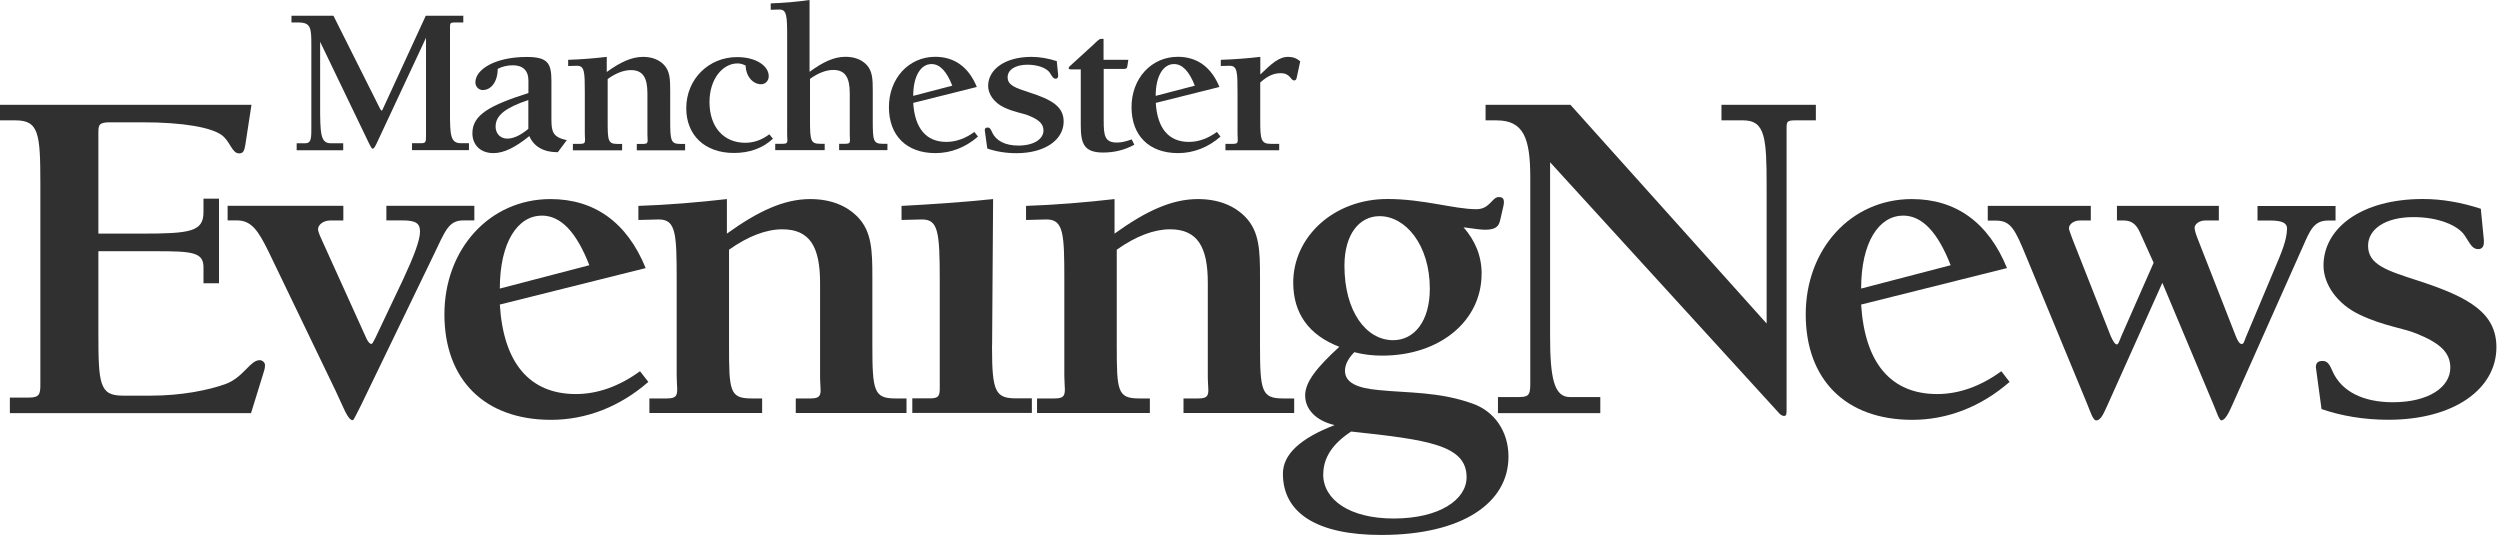
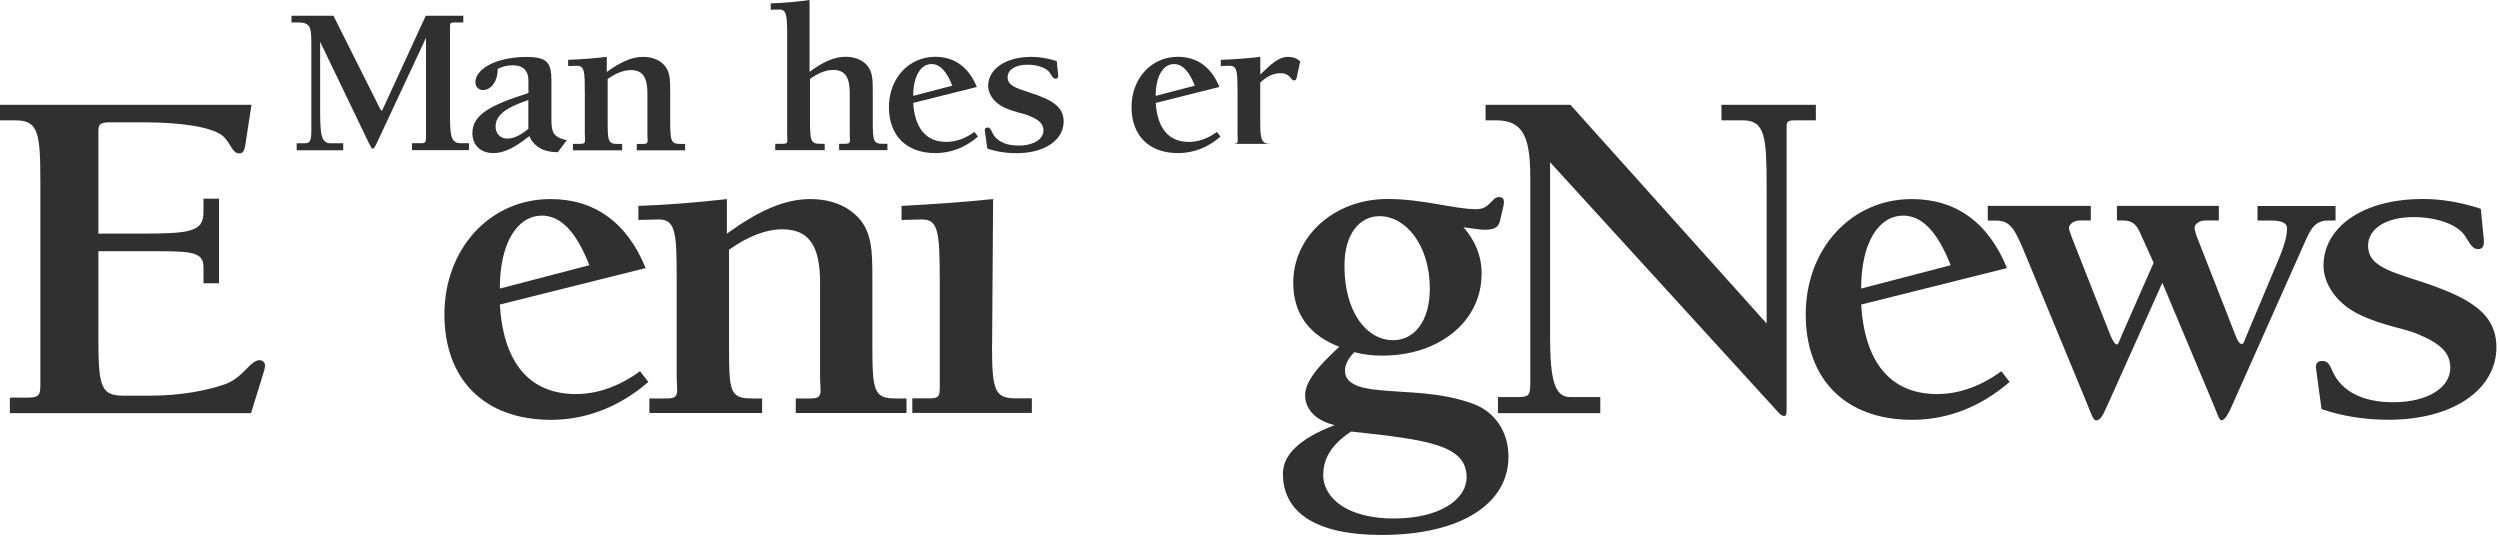
<svg xmlns="http://www.w3.org/2000/svg" width="319" height="69" viewBox="0 0 319 69" fill="none">
  <path d="M42.546 2.007L48.505 13.892C48.593 14.029 48.652 14.112 48.71 14.112C48.769 14.112 48.798 14.029 48.857 13.892L54.328 2.007H59.117V2.868H57.908C57.479 2.868 57.42 3.005 57.42 3.409V14.268C57.42 17.163 57.45 18.272 58.805 18.272H59.839V19.161H52.573V18.272H53.782C54.328 18.272 54.358 18.052 54.358 17.401V4.82L48.047 18.327C47.842 18.73 47.706 18.978 47.559 18.978C47.442 18.978 47.325 18.767 47.13 18.382L40.849 5.333V13.351C40.849 17.008 40.878 18.281 42.205 18.281H43.794V19.17H37.855V18.281H38.918C39.61 18.281 39.727 17.878 39.727 16.577V5.764C39.727 3.546 39.669 2.868 38.05 2.868H37.191V2.007H42.556H42.546Z" fill="#303030" />
  <path d="M63.233 16.11C63.233 17.053 63.837 17.686 64.735 17.686C65.515 17.686 66.403 17.283 67.417 16.439V12.765C64.588 13.709 63.242 14.689 63.242 16.119L63.233 16.11ZM71.172 19.418H71.084C69.329 19.418 68.09 18.657 67.544 17.365C65.759 18.804 64.315 19.537 62.96 19.537C61.34 19.537 60.277 18.529 60.277 16.989C60.277 14.607 62.608 13.415 67.427 11.867V10.3C67.427 9.008 66.734 8.33 65.437 8.33C64.745 8.33 64.052 8.495 63.506 8.788C63.506 10.465 62.638 11.491 61.604 11.491C61.087 11.491 60.658 11.06 60.658 10.511C60.658 8.861 63.164 7.267 67.222 7.267C69.963 7.267 70.362 8.128 70.362 10.382V15.23C70.362 16.852 70.567 17.503 72.323 17.887L71.172 19.427V19.418Z" fill="#303030" />
  <path d="M73.091 18.355H74.076C74.564 18.355 74.652 18.217 74.652 17.841C74.652 17.649 74.622 17.402 74.622 17.108V11.775C74.622 9.228 74.593 8.394 73.647 8.394H73.588L72.496 8.421V7.633C74.135 7.578 75.783 7.45 77.422 7.257V9.182C79.148 7.936 80.591 7.257 82.055 7.257C83.176 7.257 84.073 7.606 84.707 8.256C85.488 9.063 85.517 10.126 85.517 11.592V15.386C85.517 17.933 85.605 18.364 86.785 18.364H87.419V19.179H81.255V18.364H82.094C82.552 18.364 82.64 18.226 82.64 17.906C82.64 17.713 82.611 17.475 82.611 17.117V11.922C82.611 9.915 82.035 8.944 80.504 8.944C79.606 8.944 78.602 9.319 77.539 10.08V15.386C77.539 17.933 77.568 18.364 78.777 18.364H79.382V19.179H73.101V18.364L73.091 18.355Z" fill="#303030" />
-   <path d="M94.111 8.092C92.238 8.092 90.531 10.043 90.531 13.022C90.531 16.247 92.375 18.218 95.086 18.218C96.179 18.218 97.193 17.869 98.168 17.136L98.627 17.704C97.3 18.923 95.633 19.519 93.643 19.519C89.927 19.519 87.566 17.246 87.566 13.81C87.566 10.098 90.424 7.285 94.052 7.285C96.501 7.285 98.09 8.422 98.09 9.723C98.09 10.318 97.661 10.749 97.105 10.749C96.101 10.749 95.174 9.778 95.145 8.367C94.774 8.174 94.423 8.092 94.101 8.092" fill="#303030" />
  <path d="M103.289 9.173C104.986 7.927 106.4 7.248 107.873 7.248C109.024 7.248 109.921 7.597 110.555 8.247C111.335 9.054 111.365 10.117 111.365 11.601V15.367C111.365 17.915 111.423 18.346 112.603 18.346H113.237V19.161H107.073V18.346H107.912C108.37 18.346 108.458 18.208 108.458 17.887C108.458 17.695 108.429 17.457 108.429 17.099V11.904C108.429 9.897 107.853 8.925 106.322 8.925C105.425 8.925 104.42 9.301 103.357 10.062V15.367C103.357 17.915 103.445 18.346 104.625 18.346H105.23V19.161H98.919V18.346H99.924C100.382 18.346 100.47 18.208 100.47 17.887C100.47 17.695 100.441 17.457 100.441 17.099V4.6C100.441 2.025 100.382 1.219 99.465 1.219H99.407L98.344 1.246V0.431C99.992 0.376 101.631 0.238 103.299 0V9.173H103.289Z" fill="#303030" />
  <path d="M118.858 8.174C117.532 8.174 116.527 9.64 116.527 12.233L121.511 10.932C120.79 9.09 119.922 8.174 118.858 8.174ZM116.527 13.132C116.732 16.403 118.195 18.107 120.76 18.107C121.97 18.107 123.179 17.677 124.33 16.834L124.789 17.429C123.199 18.813 121.326 19.537 119.366 19.537C115.65 19.537 113.426 17.292 113.426 13.663C113.426 10.034 115.932 7.248 119.336 7.248C121.785 7.248 123.599 8.55 124.642 11.097L116.518 13.132H116.527Z" fill="#303030" />
  <path d="M135.02 9.585V9.667C135.02 9.915 134.903 10.043 134.708 10.043C134.356 10.043 134.249 9.713 133.956 9.283C133.576 8.714 132.484 8.256 131.108 8.256C129.519 8.256 128.573 8.934 128.573 9.851C128.573 10.905 129.606 11.225 131.372 11.803C134.2 12.719 135.722 13.589 135.722 15.514C135.722 17.814 133.381 19.546 129.694 19.546C128.338 19.546 127.071 19.335 125.978 18.95L125.686 16.843C125.686 16.76 125.656 16.678 125.656 16.623C125.656 16.375 125.773 16.274 126.027 16.274C126.31 16.274 126.427 16.494 126.602 16.898C127.09 17.951 128.241 18.575 129.948 18.575C131.938 18.575 133.147 17.732 133.147 16.65C133.147 15.789 132.542 15.267 131.274 14.753C130.582 14.451 129.402 14.323 128.104 13.7C126.836 13.104 126.085 11.995 126.085 10.969C126.085 8.889 128.192 7.257 131.616 7.257C132.679 7.257 133.752 7.45 134.844 7.798L135.02 9.585Z" fill="#303030" />
-   <path d="M140.832 7.633H143.973L143.856 8.421C143.797 8.742 143.71 8.797 143.339 8.797H140.832V15.432C140.832 17.329 140.979 18.19 142.529 18.19C143.134 18.19 143.739 18.025 144.402 17.787L144.743 18.465C143.505 19.143 142.178 19.464 140.764 19.464C138.287 19.464 137.906 18.3 137.906 15.972V8.852H136.638C136.463 8.852 136.355 8.797 136.355 8.687C136.355 8.632 136.414 8.531 136.502 8.449L139.525 5.691C139.984 5.251 140.267 4.958 140.501 4.958H140.813V7.633H140.832Z" fill="#303030" />
  <path d="M149.796 8.174C148.47 8.174 147.465 9.64 147.465 12.233L152.459 10.932C151.737 9.09 150.869 8.174 149.806 8.174H149.796ZM147.475 13.131C147.679 16.403 149.143 18.107 151.708 18.107C152.917 18.107 154.127 17.677 155.277 16.834L155.736 17.429C154.156 18.813 152.283 19.537 150.323 19.537C146.607 19.537 144.383 17.292 144.383 13.663C144.383 10.034 146.889 7.248 150.293 7.248C152.742 7.248 154.556 8.55 155.599 11.097L147.475 13.131Z" fill="#303030" />
-   <path d="M156.388 18.355H157.363C157.851 18.355 157.939 18.217 157.939 17.841C157.939 17.649 157.909 17.402 157.909 17.108V11.775C157.909 9.228 157.88 8.394 156.924 8.394H156.866L155.773 8.421V7.633C157.441 7.578 159.138 7.45 160.816 7.257V9.503C162.289 8.091 163.176 7.257 164.386 7.257C164.99 7.257 165.478 7.45 165.907 7.826L165.478 9.832C165.42 10.135 165.332 10.263 165.127 10.263C164.669 10.263 164.669 9.338 163.401 9.338C162.484 9.338 161.674 9.741 160.806 10.529V15.376C160.806 17.841 160.923 18.355 162.162 18.355H163.225V19.17H156.368V18.355H156.388Z" fill="#303030" />
+   <path d="M156.388 18.355H157.363C157.851 18.355 157.939 18.217 157.939 17.841C157.939 17.649 157.909 17.402 157.909 17.108V11.775C157.909 9.228 157.88 8.394 156.924 8.394H156.866L155.773 8.421V7.633C157.441 7.578 159.138 7.45 160.816 7.257V9.503C162.289 8.091 163.176 7.257 164.386 7.257C164.99 7.257 165.478 7.45 165.907 7.826L165.478 9.832C165.42 10.135 165.332 10.263 165.127 10.263C164.669 10.263 164.669 9.338 163.401 9.338C162.484 9.338 161.674 9.741 160.806 10.529V15.376C160.806 17.841 160.923 18.355 162.162 18.355H163.225H156.368V18.355H156.388Z" fill="#303030" />
  <path d="M32.089 13.37L31.299 18.52C31.163 19.262 31.036 19.573 30.509 19.573C29.582 19.573 29.387 18.025 28.266 17.218C26.949 16.284 23.516 15.606 18.171 15.606H14.074C12.621 15.606 12.553 15.917 12.553 16.971V29.809H18.102C24.247 29.809 25.964 29.562 25.964 27.079V25.347H27.944V36.141H25.964V34.098C25.964 32.173 24.511 32.054 19.819 32.054H12.553V42.419C12.553 48.998 12.689 50.483 15.654 50.483H19.283C23.116 50.483 26.539 49.804 28.792 48.998C31.104 48.127 31.894 45.956 33.152 45.956C33.484 45.956 33.815 46.267 33.815 46.579C33.815 46.707 33.815 46.955 33.679 47.385L32.031 52.718H1.258V50.73H3.697C5.013 50.73 5.15 50.299 5.15 49.117V23.486C5.15 17.035 4.955 15.358 1.98 15.358H0V13.37H32.089Z" fill="#303030" />
-   <path d="M43.81 26.272V28.132H42.161C41.235 28.132 40.581 28.691 40.581 29.25C40.581 29.434 40.718 29.873 40.981 30.433L46.794 43.271C46.989 43.647 47.194 43.885 47.389 43.885C47.526 43.885 47.653 43.573 47.916 43.078L51.476 35.573C52.803 32.714 53.593 30.671 53.593 29.553C53.593 28.435 52.998 28.123 51.281 28.123H49.301V26.263H60.527V28.123H59.142C57.231 28.123 56.831 29.424 55.309 32.586L46.073 51.692C45.546 52.691 45.146 53.617 45.019 53.617C44.356 53.617 43.829 51.94 42.776 49.768L34.261 32.091C32.944 29.424 32.086 28.123 30.233 28.123H29.043V26.263H43.839L43.81 26.272Z" fill="#303030" />
  <path d="M69.123 27.518C66.09 27.518 63.778 30.863 63.778 36.82L75.2 33.841C73.551 29.617 71.571 27.509 69.123 27.509V27.518ZM63.778 38.863C64.237 46.368 67.612 50.281 73.483 50.281C76.253 50.281 79.023 49.291 81.666 47.367L82.729 48.732C79.101 51.894 74.8 53.571 70.313 53.571C61.798 53.571 56.707 48.421 56.707 40.109C56.707 31.798 62.452 25.402 70.245 25.402C75.853 25.402 80.018 28.38 82.388 34.208L63.769 38.863H63.778Z" fill="#303030" />
  <path d="M82.852 50.84H85.095C86.217 50.84 86.412 50.528 86.412 49.658C86.412 49.227 86.344 48.668 86.344 47.981V35.757C86.344 29.929 86.275 28.004 84.1 28.004H83.964L81.457 28.068V26.272C85.222 26.144 88.987 25.832 92.752 25.402V29.809C96.712 26.96 100.008 25.402 103.383 25.402C105.958 25.402 108.006 26.208 109.459 27.702C111.244 29.562 111.313 31.981 111.313 35.335V44.022C111.313 49.85 111.508 50.84 114.219 50.84H115.672V52.7H101.54V50.84H103.451C104.505 50.84 104.709 50.528 104.709 49.786C104.709 49.355 104.641 48.797 104.641 47.99V36.077C104.641 31.486 103.324 29.26 99.823 29.26C97.775 29.26 95.463 30.13 93.025 31.862V44.022C93.025 49.85 93.093 50.84 95.863 50.84H97.248V52.7H82.862V50.84H82.852Z" fill="#303030" />
  <path d="M126.583 44.013V44.38C126.583 50.024 127.042 50.831 129.685 50.831H131.665V52.691H116.41V50.831H118.654C119.775 50.831 119.912 50.519 119.912 49.529V35.757C119.912 29.617 119.717 28.004 117.669 28.004H117.542L115.035 28.068V26.272C118.663 26.08 122.565 25.832 126.72 25.402L126.593 44.013H126.583Z" fill="#303030" />
-   <path d="M132.317 50.84H134.56C135.682 50.84 135.877 50.528 135.877 49.658C135.877 49.227 135.808 48.668 135.808 47.981V35.757C135.808 29.928 135.74 28.004 133.565 28.004H133.429L130.922 28.068V26.272C134.687 26.144 138.452 25.832 142.216 25.402V29.809C146.176 26.959 149.483 25.402 152.848 25.402C155.423 25.402 157.471 26.208 158.924 27.702C160.709 29.562 160.777 31.981 160.777 35.335V44.022C160.777 49.85 160.972 50.84 163.684 50.84H165.137V52.7H151.014V50.84H152.926C153.979 50.84 154.184 50.528 154.184 49.786C154.184 49.355 154.116 48.796 154.116 47.99V36.077C154.116 31.486 152.789 29.259 149.298 29.259C147.249 29.259 144.938 30.13 142.499 31.862V44.022C142.499 49.85 142.568 50.84 145.338 50.84H146.723V52.7H132.326V50.84H132.317Z" fill="#303030" />
  <path d="M168.839 60.517C168.839 63.806 172.273 66.162 177.822 66.162C183.704 66.162 187.137 63.742 187.137 60.892C187.137 56.796 182.25 56.118 172.409 55.064C170.029 56.613 168.849 58.418 168.849 60.526L168.839 60.517ZM171.551 33.915C171.551 39.743 174.321 43.408 177.764 43.408C180.466 43.408 182.445 40.989 182.445 36.829C182.445 31.248 179.344 27.582 176.037 27.582C173.462 27.582 171.551 29.873 171.551 33.906V33.915ZM189.049 34.959C189.049 40.916 183.762 45.378 176.369 45.378C175.179 45.378 173.989 45.25 172.809 44.938C172.019 45.745 171.619 46.551 171.619 47.303C171.619 48.787 173.072 49.529 175.979 49.777C179.607 50.153 183.635 49.96 187.927 51.509C190.697 52.498 192.482 55.046 192.482 58.272C192.482 64.164 186.61 68.26 176.242 68.26C168.049 68.26 163.699 65.474 163.699 60.443C163.699 57.96 165.943 55.916 170.302 54.24C167.864 53.681 166.537 52.187 166.537 50.455C166.537 48.723 168.059 46.854 170.897 44.251C166.996 42.758 165.016 39.972 165.016 36.059C165.016 30.231 170.166 25.392 177.032 25.392C181.655 25.392 185.557 26.694 188.395 26.694C190.112 26.694 190.375 25.145 191.233 25.145C191.702 25.145 191.897 25.328 191.897 25.768C191.897 25.887 191.897 26.08 191.828 26.327L191.428 28.068C191.233 29.003 190.707 29.314 189.449 29.314C188.99 29.314 188.063 29.186 186.747 29.003C188.2 30.671 189.058 32.595 189.058 34.959" fill="#303030" />
  <path d="M200.385 13.37L225.422 41.282V23.734C225.422 17.594 225.237 15.358 222.447 15.358H219.658V13.37H231.704V15.358H229.041C228.026 15.358 227.968 15.541 227.968 16.348V52.205C227.968 52.764 227.968 53.076 227.646 53.076C227.392 53.076 227.139 52.892 226.885 52.581L197.791 20.701V42.849C197.791 48.247 198.298 50.666 200.326 50.666H204.199V52.718H191.139V50.666H193.616C194.943 50.666 195.264 50.538 195.264 49.053V22.68C195.264 17.649 194.435 15.358 190.953 15.358H189.559V13.37H200.395H200.385Z" fill="#303030" />
  <path d="M242.826 27.518C239.783 27.518 237.481 30.863 237.481 36.819L248.903 33.841C247.254 29.617 245.265 27.509 242.826 27.509V27.518ZM237.481 38.863C237.95 46.368 241.315 50.281 247.186 50.281C249.956 50.281 252.736 49.291 255.369 47.367L256.423 48.732C252.794 51.894 248.503 53.571 244.007 53.571C235.492 53.571 230.41 48.421 230.41 40.109C230.41 31.798 236.155 25.402 243.948 25.402C249.556 25.402 253.721 28.38 256.091 34.208L237.472 38.863H237.481Z" fill="#303030" />
  <path d="M253.609 26.272H266.786V28.133H265.392C264.602 28.133 263.997 28.627 263.997 29.122C263.997 29.305 264.172 29.745 264.416 30.424L269.332 42.895C269.644 43.573 269.878 43.949 270.122 43.949C270.307 43.949 270.424 43.518 270.737 42.767L274.804 33.53L273.038 29.617C272.551 28.563 271.946 28.133 270.971 28.133H270.122V26.272H283.124V28.133H281.426C280.578 28.133 280.032 28.627 280.032 29.067C280.032 29.315 280.158 29.809 280.461 30.561L285.318 42.968C285.562 43.592 285.806 43.894 286.05 43.894C286.293 43.894 286.352 43.583 286.596 42.968L290.117 34.593C291.092 32.302 291.824 30.625 291.824 29.131C291.824 28.453 291.16 28.142 289.756 28.142H288.059V26.282H298.017V28.142H297.052C295.228 28.142 294.74 29.443 293.833 31.496L284.908 51.527C284.421 52.645 283.933 53.635 283.445 53.635C283.143 53.635 282.841 52.517 282.294 51.28L275.916 36.087L268.932 51.656C268.444 52.709 268.084 53.644 267.479 53.644C267.059 53.644 266.757 52.59 266.269 51.408L258.496 32.614C257.16 29.388 256.613 28.151 254.731 28.151H253.639V26.291L253.609 26.272Z" fill="#303030" />
  <path d="M316.942 30.735V30.927C316.942 31.486 316.679 31.789 316.22 31.789C315.43 31.789 315.167 31.047 314.504 30.057C313.645 28.756 311.139 27.702 307.969 27.702C304.341 27.702 302.166 29.25 302.166 31.358C302.166 33.777 304.545 34.52 308.574 35.821C315.05 37.928 318.542 39.917 318.542 44.316C318.542 49.585 313.197 53.562 304.75 53.562C301.649 53.562 298.742 53.067 296.226 52.196L295.572 47.358C295.572 47.175 295.504 46.982 295.504 46.863C295.504 46.304 295.767 46.057 296.362 46.057C297.025 46.057 297.279 46.551 297.679 47.477C298.801 49.896 301.444 51.326 305.335 51.326C309.89 51.326 312.66 49.401 312.66 46.918C312.66 44.929 311.275 43.757 308.369 42.574C306.779 41.896 304.077 41.585 301.102 40.155C298.196 38.79 296.479 36.252 296.479 33.887C296.479 29.113 301.297 25.393 309.159 25.393C311.597 25.393 314.045 25.823 316.552 26.639L316.952 30.735H316.942Z" fill="#303030" />
</svg>